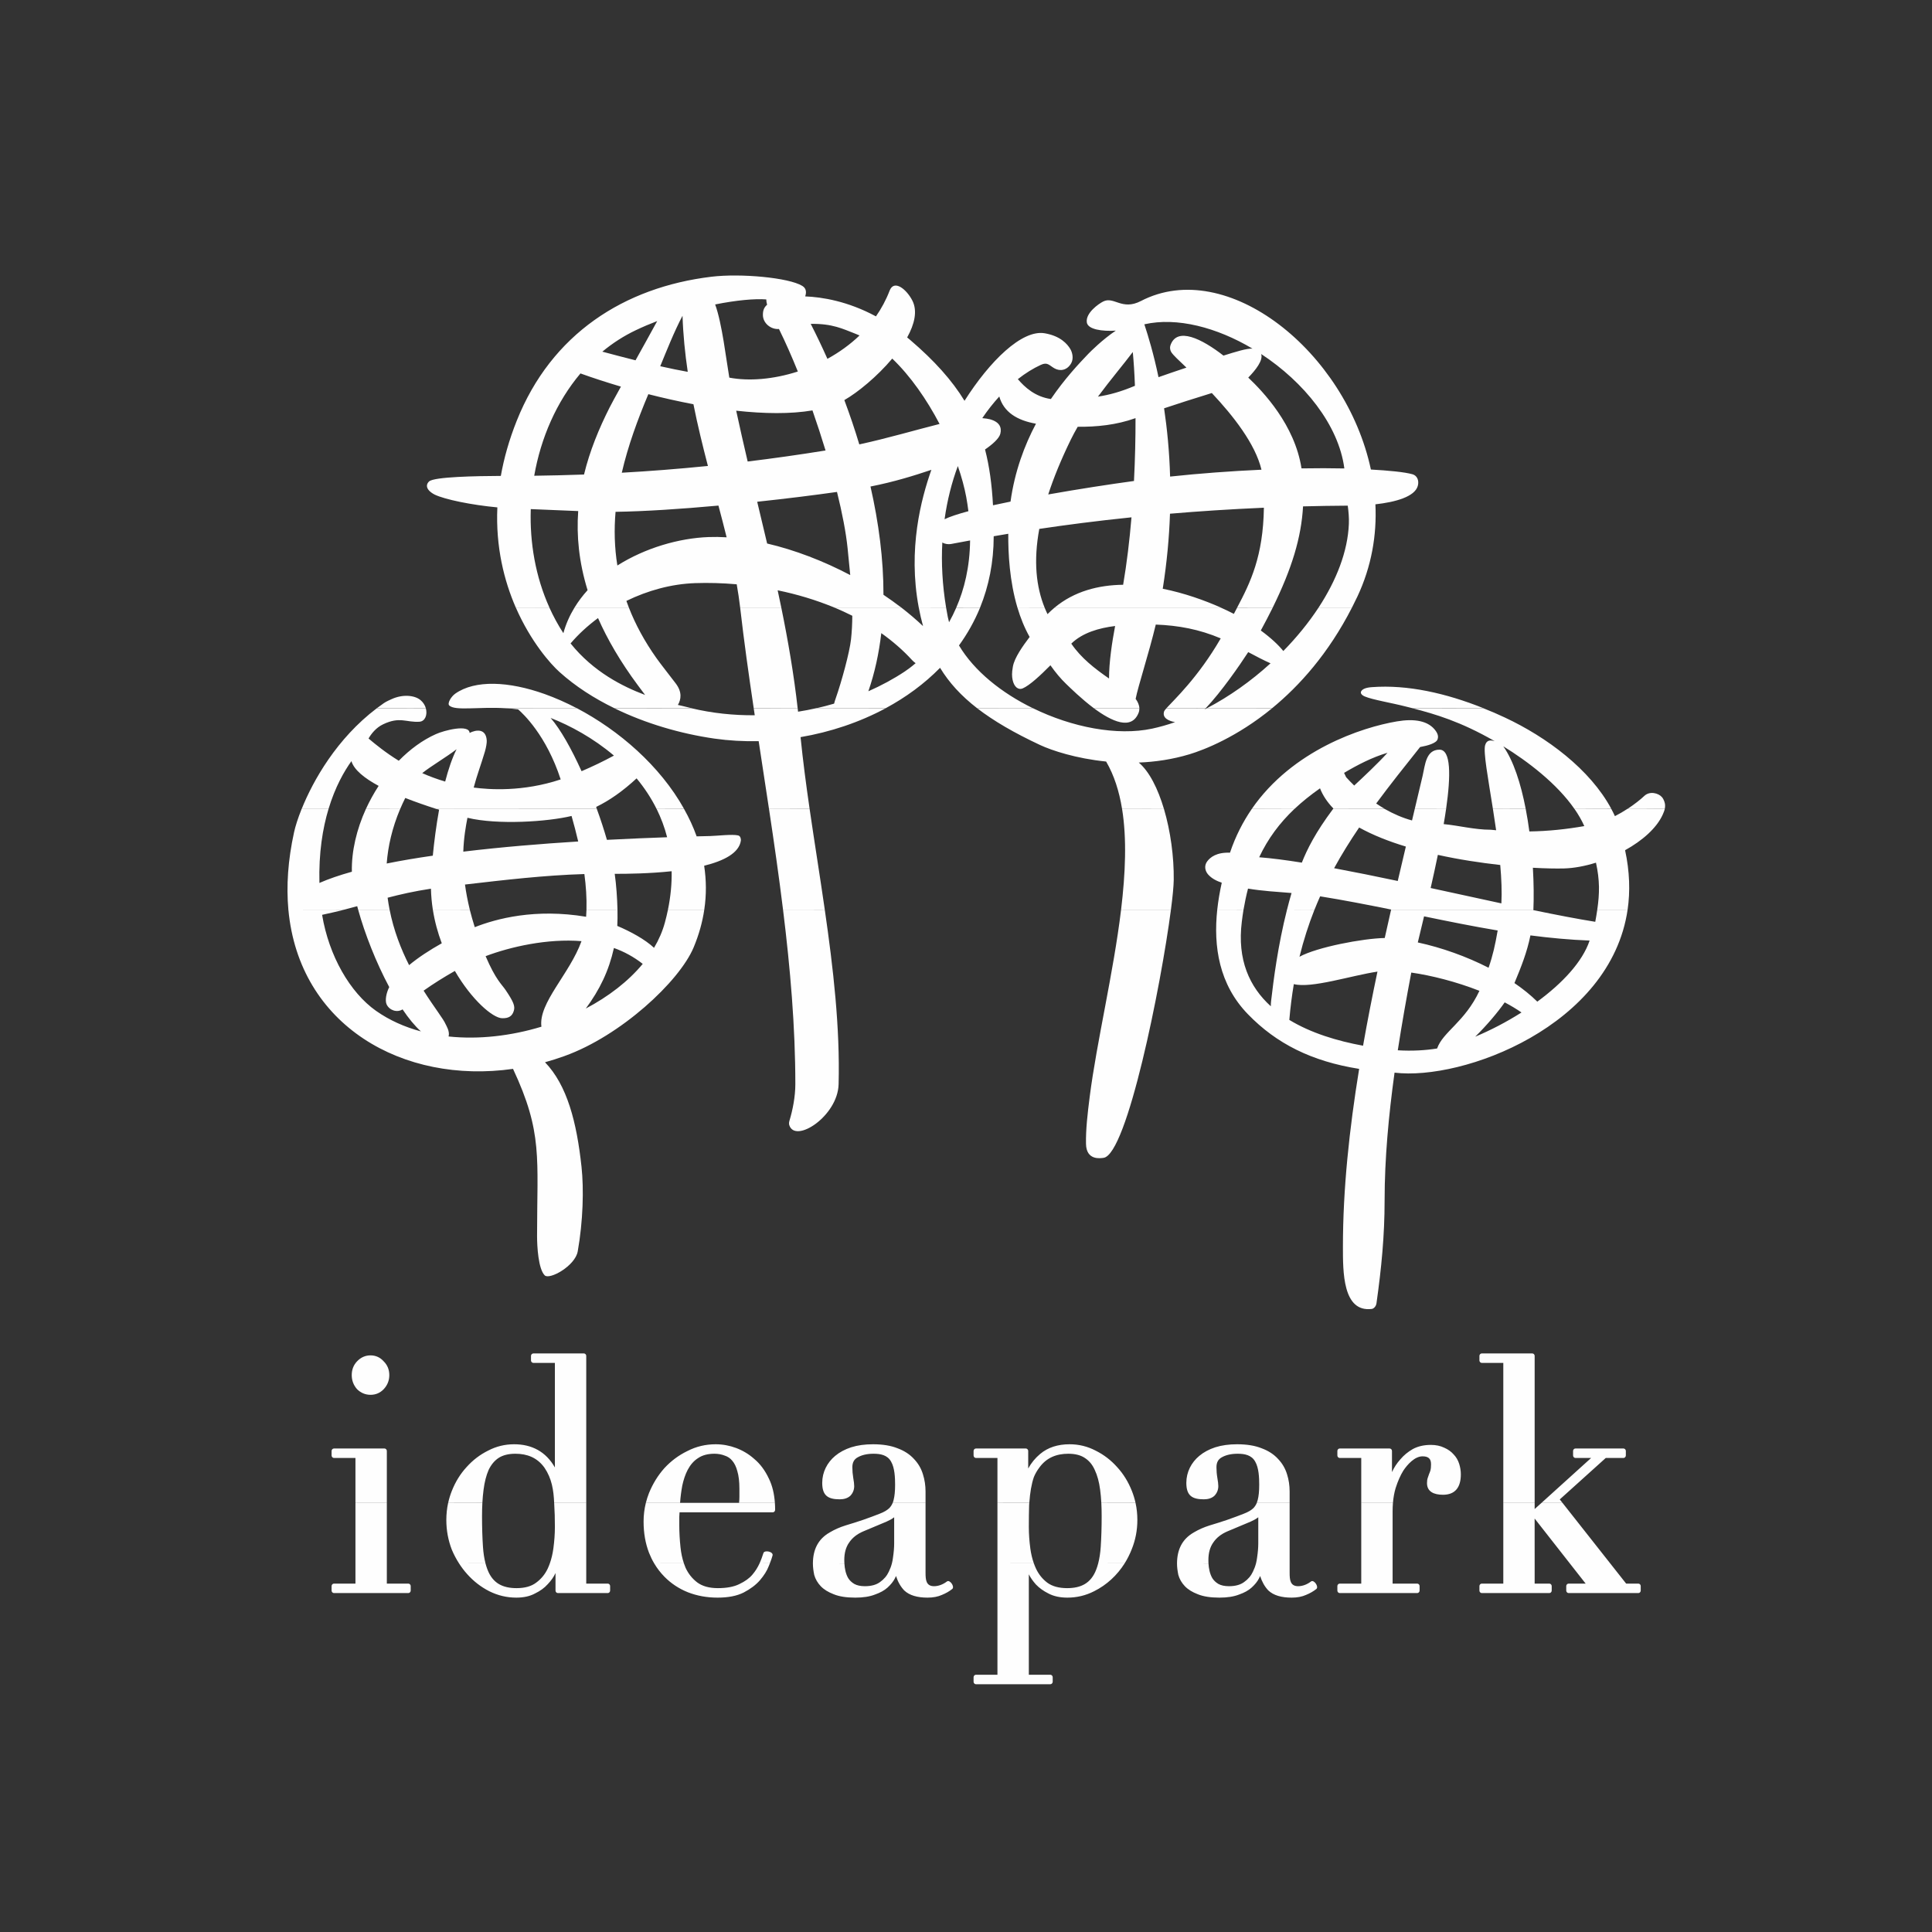
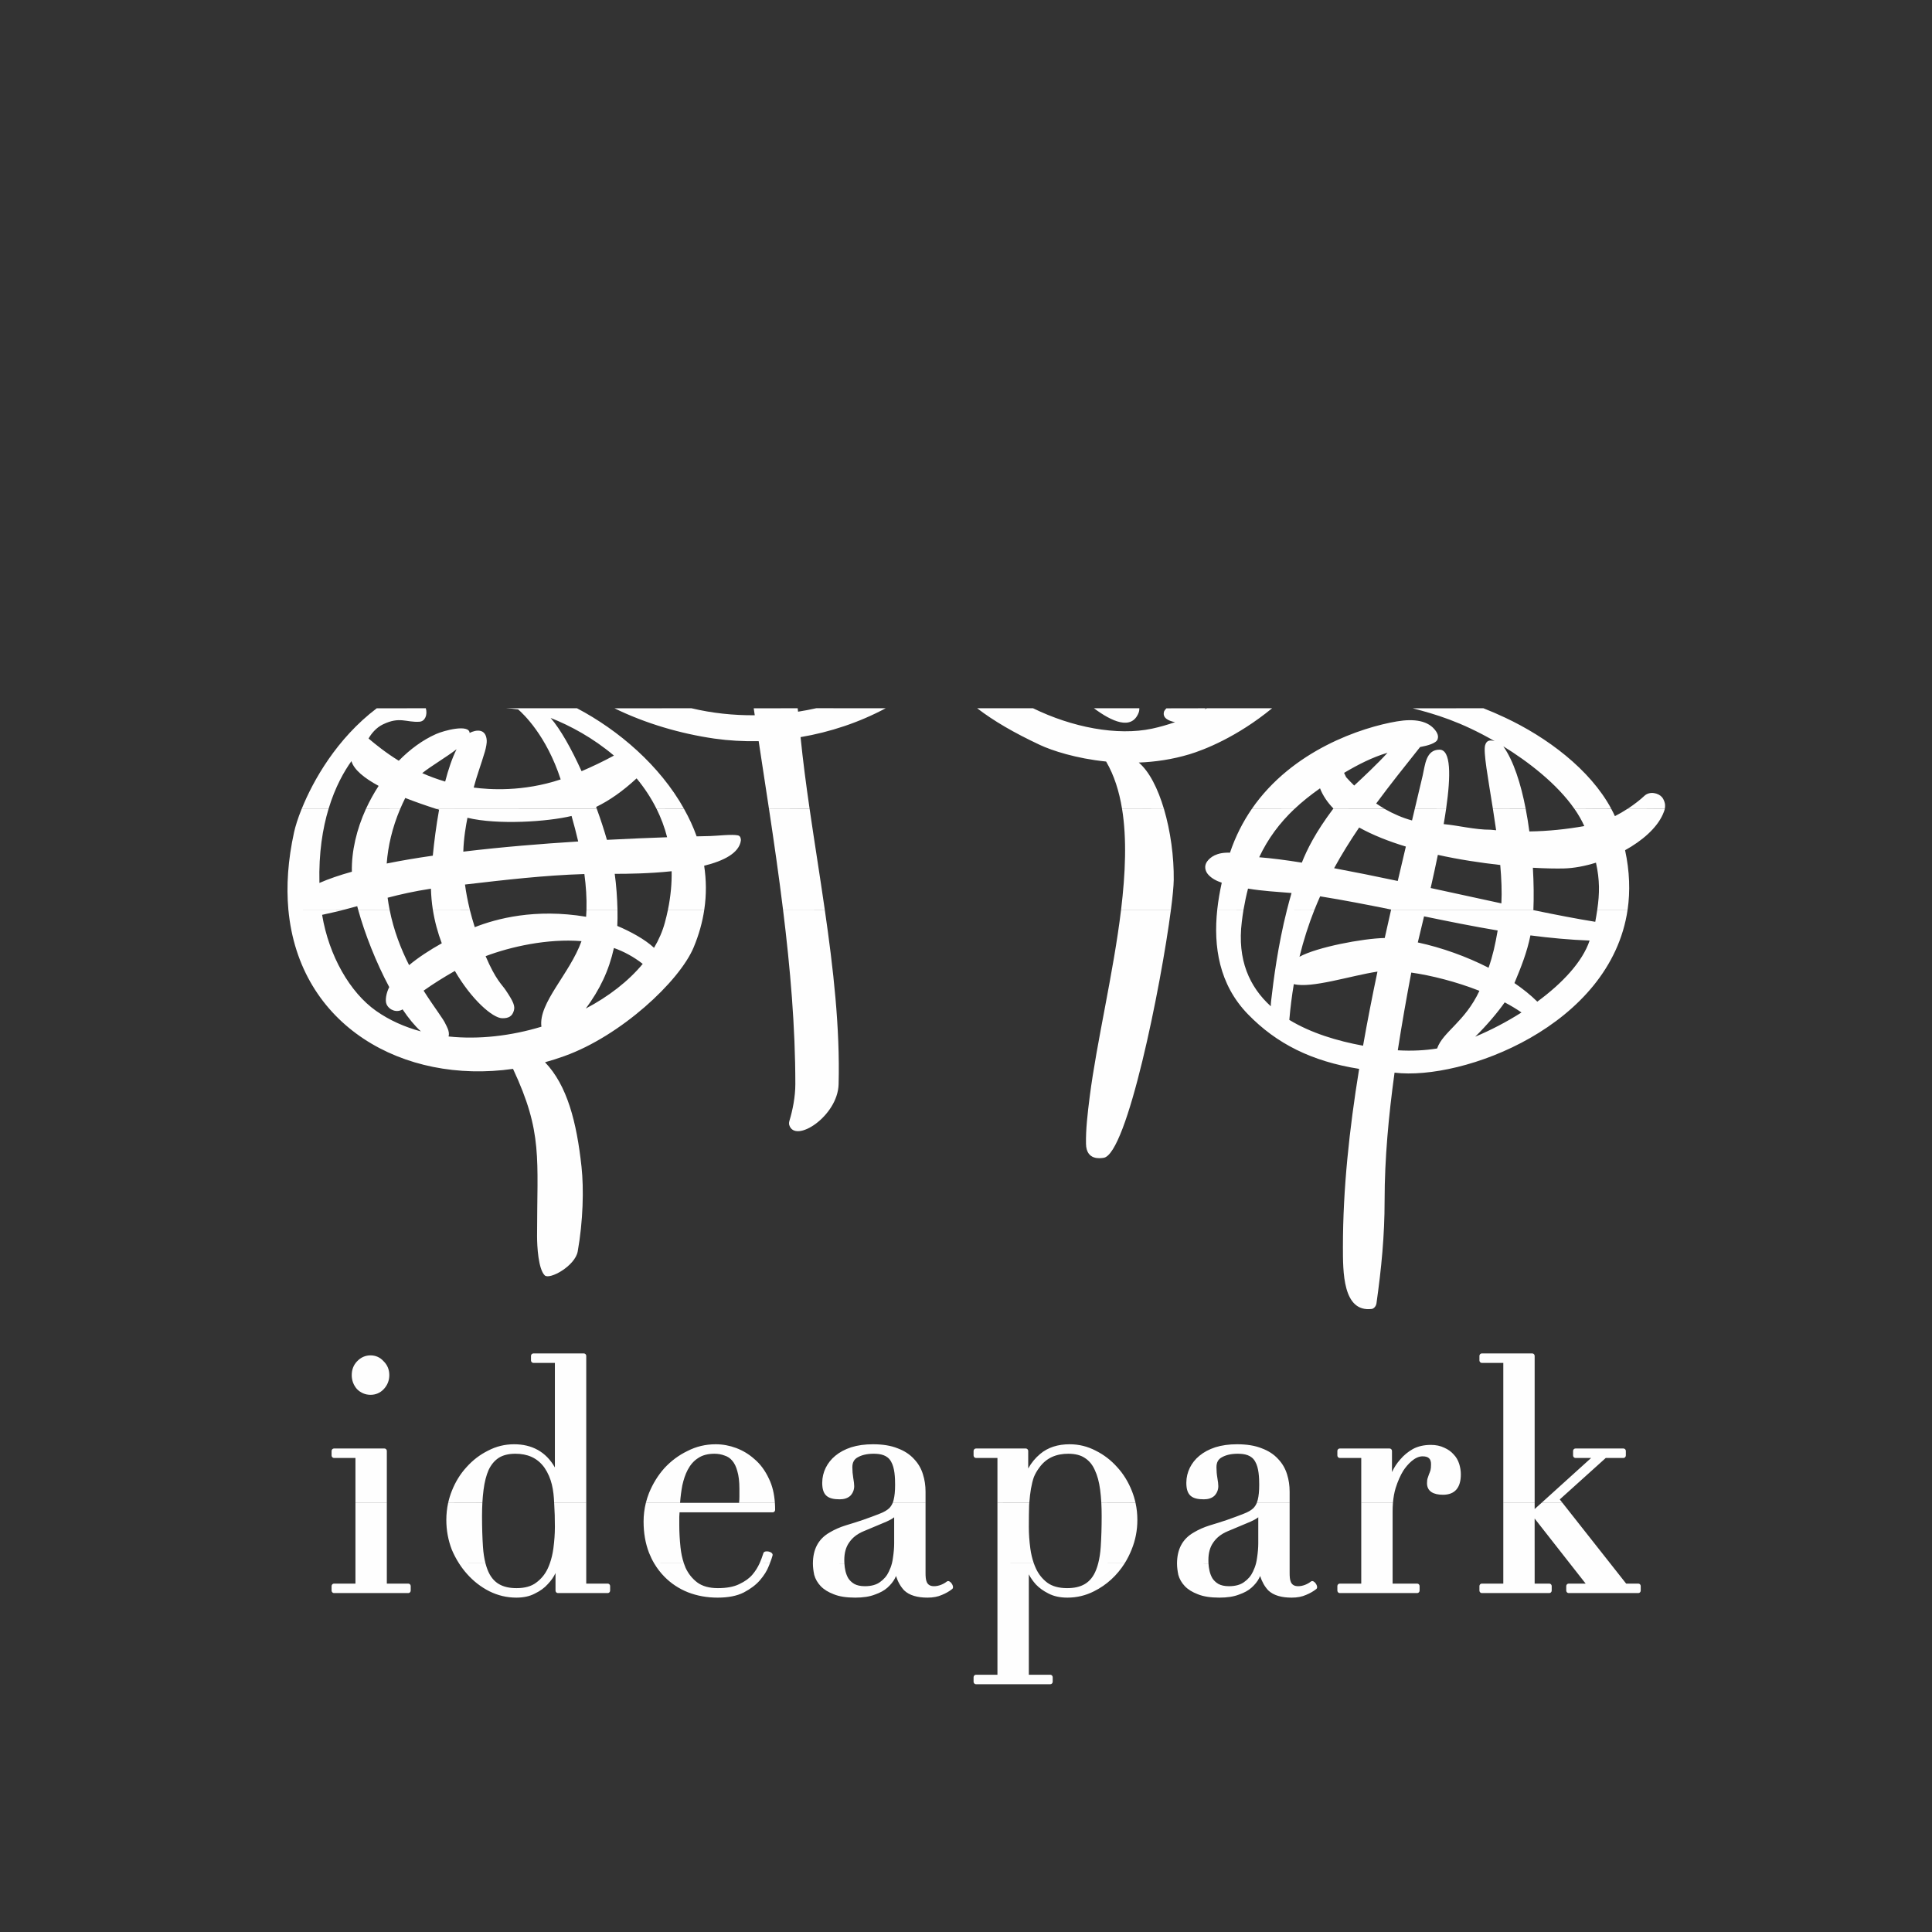
<svg xmlns="http://www.w3.org/2000/svg" width="100%" height="100%" viewBox="0 0 800 800" version="1.1" xml:space="preserve" style="fill-rule:evenodd;clip-rule:evenodd;stroke-linejoin:round;stroke-miterlimit:1.414;">
  <rect x="0" y="0" width="800" height="800" fill="#333333" stroke="none" />
  <g transform="matrix(3.716,0,0,4.047,-92.31,243.068)">
    <g transform="matrix(0.802,0,0,0.773,34.669,27.184)">
      <path d="M41.493,94.067L41.493,96.747L44.483,96.747C44.657,96.747 44.81,96.897 44.81,97.07L44.81,97.673C44.81,97.847 44.657,98 44.483,98L34.143,98C33.97,98 33.817,97.847 33.817,97.673L33.817,97.07C33.817,96.897 33.97,96.747 34.143,96.747L37.133,96.747L37.133,94.067L41.493,94.067ZM55.2,94.067C55.28,94.353 55.37,94.627 55.473,94.88C56.21,96.723 57.613,97.347 59.523,97.347C60.687,97.347 61.577,97.097 62.223,96.633C62.927,96.147 63.463,95.527 63.84,94.773C63.953,94.543 64.053,94.307 64.143,94.063L69.2,94.067L69.2,96.747L72.193,96.747C72.367,96.747 72.517,96.897 72.517,97.07L72.517,97.673C72.517,97.847 72.367,98 72.193,98L65.253,98C65.08,98 64.93,97.847 64.93,97.673L64.93,95.35C64.68,95.867 64.32,96.353 63.85,96.823C63.387,97.32 62.793,97.727 62.073,98.057C61.357,98.427 60.487,98.603 59.48,98.603C58.167,98.603 56.91,98.317 55.72,97.753C54.563,97.19 53.537,96.433 52.65,95.483C52.233,95.043 51.86,94.57 51.523,94.07L55.2,94.067ZM82.767,94.067C82.837,94.263 82.917,94.46 83,94.65C83.38,95.433 83.917,96.077 84.62,96.59C85.327,97.087 86.27,97.347 87.49,97.347C88.723,97.347 89.71,97.167 90.457,96.817C91.26,96.457 91.867,96.037 92.287,95.56C92.717,95.08 93.027,94.59 93.283,94.063L94.713,94.067C94.663,94.183 94.613,94.307 94.557,94.437C94.307,95.057 93.897,95.673 93.333,96.3C92.78,96.91 92.027,97.45 91.08,97.923C90.13,98.383 88.91,98.603 87.447,98.603C85.973,98.603 84.6,98.367 83.323,97.893C82.077,97.417 80.99,96.733 80.067,95.84C79.517,95.307 79.04,94.717 78.637,94.067L82.767,94.067ZM111.67,94.067C111.567,94.447 111.423,94.813 111.243,95.16C110.983,95.703 110.573,96.17 110.017,96.543C109.513,96.897 108.82,97.09 107.917,97.09C107.29,97.09 106.803,96.983 106.437,96.787C106.07,96.577 105.803,96.33 105.603,96.033C105.25,95.46 105.107,94.753 105.067,94.073L100.693,94.067C100.693,94.073 100.693,94.087 100.693,94.097C100.693,94.55 100.757,95.057 100.877,95.6C101.037,96.147 101.343,96.65 101.78,97.087C102.223,97.53 102.827,97.88 103.57,98.15C104.343,98.457 105.353,98.603 106.58,98.603C107.66,98.603 108.573,98.473 109.31,98.197C110.027,97.96 110.613,97.657 111.06,97.273C111.51,96.883 111.857,96.477 112.083,96.057L112.24,95.74C112.497,96.507 112.877,97.15 113.38,97.65C114.097,98.303 115.207,98.603 116.62,98.603C117.393,98.603 118.067,98.483 118.633,98.237C119.173,98.027 119.65,97.767 120.05,97.46C120.437,97.163 119.717,96.173 119.317,96.463C118.8,96.837 118.167,97.09 117.523,97.09C116.407,97.09 116.343,96.233 116.343,95.303L116.343,94.067L111.67,94.067ZM131.39,94.067C131.48,94.307 131.583,94.543 131.693,94.773C132.07,95.53 132.593,96.147 133.27,96.633C133.947,97.1 134.85,97.347 136.01,97.347C137.92,97.347 139.323,96.723 140.06,94.88C140.163,94.627 140.253,94.353 140.333,94.063L144.007,94.067C142.963,95.643 141.517,96.923 139.77,97.753C138.607,98.32 137.367,98.603 136.053,98.603C135.04,98.603 134.157,98.427 133.413,98.053C132.723,97.723 132.147,97.33 131.683,96.867C131.27,96.427 130.933,95.973 130.693,95.517L130.693,108.81L133.683,108.81C133.857,108.81 134.01,108.963 134.01,109.137L134.01,109.74C134.01,109.913 133.857,110.067 133.683,110.067L123.343,110.067C123.17,110.067 123.017,109.913 123.017,109.74L123.017,109.137C123.017,108.963 123.17,108.81 123.343,108.81L126.333,108.81L126.333,94.067L131.39,94.067ZM162.26,94.067C162.157,94.447 162.013,94.813 161.833,95.16C161.573,95.703 161.163,96.17 160.603,96.543C160.1,96.897 159.41,97.09 158.503,97.09C157.88,97.09 157.393,96.983 157.023,96.787C156.66,96.577 156.393,96.33 156.193,96.033C155.84,95.46 155.697,94.753 155.653,94.073L151.283,94.067C151.283,94.073 151.283,94.087 151.283,94.097C151.283,94.55 151.347,95.057 151.467,95.6C151.627,96.147 151.933,96.65 152.37,97.087C152.813,97.53 153.417,97.88 154.16,98.15C154.933,98.457 155.943,98.603 157.17,98.603C158.25,98.603 159.163,98.473 159.9,98.197C160.617,97.96 161.203,97.657 161.647,97.273C162.1,96.883 162.447,96.477 162.673,96.057L162.83,95.74C163.087,96.507 163.467,97.15 163.967,97.65C164.687,98.303 165.797,98.603 167.21,98.603C167.98,98.603 168.657,98.483 169.223,98.237C169.763,98.027 170.237,97.767 170.64,97.46C171.023,97.163 170.307,96.173 169.903,96.463C169.39,96.837 168.757,97.09 168.113,97.09C166.997,97.09 166.93,96.233 166.93,95.303L166.93,94.067L162.26,94.067ZM181.237,94.067L181.237,96.747L184.66,96.747C184.833,96.747 184.987,96.897 184.987,97.07L184.987,97.673C184.987,97.847 184.833,98 184.66,98L173.887,98C173.713,98 173.563,97.847 173.563,97.673L173.563,97.07C173.563,96.897 173.713,96.747 173.887,96.747L176.88,96.747L176.88,94.067L181.237,94.067ZM200.973,94.067L200.973,96.747L203.017,96.747C203.19,96.747 203.343,96.897 203.343,97.07L203.343,97.673C203.343,97.847 203.19,98 203.017,98L193.623,98C193.45,98 193.3,97.847 193.3,97.673L193.3,97.07C193.3,96.897 193.45,96.747 193.623,96.747L196.617,96.747L196.617,94.067L200.973,94.067ZM211.467,94.067L213.687,96.747L215.387,96.747C215.56,96.747 215.71,96.897 215.71,97.07L215.71,97.673C215.71,97.847 215.56,98 215.387,98L205.69,98C205.517,98 205.363,97.847 205.363,97.673L205.363,97.07C205.363,96.897 205.517,96.747 205.69,96.747L208.06,96.747L205.853,94.067L211.467,94.067Z" style="fill:rgb(254,254,254);" />
    </g>
    <g transform="matrix(0.802,0,0,0.773,34.669,27.184)">
      <path d="M41.493,86.067L41.493,94.067L37.133,94.067L37.133,86.067L41.493,86.067ZM54.767,86.067C54.737,86.613 54.72,87.193 54.72,87.807C54.72,89.293 54.763,90.65 54.85,91.877C54.907,92.693 55.027,93.42 55.2,94.063L51.523,94.067C51.137,93.497 50.8,92.887 50.517,92.243C50.013,90.997 49.76,89.687 49.76,88.323C49.76,87.55 49.843,86.797 50.013,86.063L54.767,86.067ZM69.2,86.067L69.2,94.067L64.143,94.067C64.367,93.46 64.53,92.81 64.63,92.113C64.77,91.123 64.843,90.16 64.843,89.227C64.843,88.117 64.813,87.157 64.757,86.36C64.753,86.26 64.75,86.163 64.743,86.067L69.2,86.067ZM95.41,86.067C95.433,86.367 95.443,86.673 95.443,86.987C95.443,87.16 95.29,87.313 95.117,87.313L82.163,87.313C82.157,87.507 82.147,87.703 82.127,87.907L82.127,89.013C82.127,89.95 82.183,90.93 82.297,91.95C82.383,92.717 82.537,93.417 82.767,94.06L78.637,94.067C78.363,93.627 78.127,93.16 77.923,92.67C77.417,91.42 77.167,90.04 77.167,88.54C77.167,87.697 77.27,86.873 77.48,86.07L95.41,86.067ZM116.343,86.067L116.343,94.067L111.67,94.067C111.737,93.823 111.783,93.573 111.817,93.32C111.927,92.62 111.983,91.987 111.983,91.427L111.983,87.967C111.703,88.177 111.337,88.367 110.927,88.54L107.693,89.833C106.82,90.187 106.17,90.683 105.723,91.317C105.283,91.91 105.053,92.673 105.053,93.623C105.053,93.77 105.057,93.92 105.067,94.073L100.693,94.067C100.703,92.253 101.403,90.86 103.017,89.977C103.7,89.59 104.44,89.28 105.24,89.043C106.04,88.817 106.84,88.573 107.64,88.317C108.583,88 109.357,87.73 109.957,87.5C110.563,87.28 111.007,87.03 111.31,86.753C111.513,86.55 111.667,86.32 111.777,86.06L116.343,86.067ZM130.757,86.067C130.747,86.163 130.74,86.263 130.733,86.363C130.707,87.163 130.693,88.117 130.693,89.227C130.693,90.16 130.763,91.123 130.903,92.113C131.003,92.81 131.167,93.46 131.39,94.063L126.333,94.067L126.333,86.067L130.757,86.067ZM145.52,86.067C145.69,86.797 145.773,87.55 145.773,88.323C145.773,89.69 145.507,90.993 144.973,92.243C144.707,92.883 144.383,93.493 144.007,94.063L140.333,94.067C140.507,93.42 140.627,92.693 140.683,91.877C140.77,90.65 140.813,89.293 140.813,87.807C140.813,87.193 140.797,86.613 140.767,86.063L145.52,86.067ZM166.93,86.067L166.93,94.067L162.26,94.067C162.323,93.823 162.373,93.573 162.407,93.32C162.517,92.62 162.573,91.987 162.573,91.427L162.573,87.967C162.293,88.177 161.927,88.367 161.517,88.54L158.283,89.833C157.41,90.187 156.76,90.683 156.313,91.317C155.873,91.91 155.643,92.673 155.643,93.623C155.643,93.77 155.647,93.92 155.653,94.073L151.283,94.067C151.293,92.253 151.993,90.86 153.607,89.977C154.29,89.59 155.03,89.28 155.827,89.043C156.63,88.817 157.43,88.573 158.23,88.317C159.173,88 159.947,87.73 160.547,87.5C161.153,87.28 161.597,87.03 161.9,86.753C162.1,86.55 162.257,86.32 162.367,86.06L166.93,86.067ZM181.283,86.067C181.253,86.43 181.237,86.807 181.237,87.203L181.237,94.067L176.88,94.067L176.88,86.067L181.283,86.067ZM200.973,86.067L200.973,86.877L201.917,86.067L204.847,86.067L211.467,94.067L205.853,94.067L200.97,88.133L200.973,94.067L196.617,94.067L196.617,86.067L200.973,86.067ZM93.283,94.067C93.487,93.637 93.653,93.187 93.817,92.703C93.963,92.267 95.227,92.51 95.087,93.02C95.017,93.277 94.893,93.623 94.713,94.063L93.283,94.067Z" style="fill:rgb(254,254,254);" />
    </g>
    <g transform="matrix(0.802,0,0,0.773,34.669,27.184)">
      <path d="M37.133,86.067L37.133,80.117L34.143,80.117C33.97,80.117 33.817,79.963 33.817,79.79L33.817,79.187C33.817,79.013 33.97,78.863 34.143,78.863L41.167,78.863C41.34,78.863 41.493,79.013 41.493,79.187L41.493,86.067L37.133,86.067ZM50.013,86.067C50.137,85.527 50.303,85.007 50.517,84.493C51.02,83.28 51.7,82.227 52.563,81.333C53.427,80.413 54.417,79.687 55.547,79.153C56.683,78.583 57.893,78.303 59.177,78.303C61.633,78.303 63.587,79.273 64.843,81.37L64.843,67.533L61.85,67.533C61.677,67.533 61.523,67.383 61.523,67.21L61.523,66.603C61.523,66.43 61.677,66.28 61.85,66.28L68.873,66.28C69.047,66.28 69.2,66.43 69.2,66.603L69.2,86.067L64.743,86.067C64.667,84.37 64.413,82.83 63.397,81.407C62.393,80.067 60.987,79.557 59.35,79.557C58.387,79.557 57.62,79.747 57.023,80.11C56.447,80.477 55.987,81 55.637,81.7C55.31,82.41 55.073,83.277 54.933,84.317C54.857,84.86 54.803,85.443 54.767,86.063L50.013,86.067ZM77.48,86.067C77.597,85.623 77.743,85.183 77.923,84.75C78.457,83.51 79.17,82.41 80.057,81.463C80.977,80.513 82.043,79.757 83.257,79.197C84.48,78.597 85.79,78.303 87.187,78.303C89.107,78.303 91.057,78.98 92.523,80.23C93.37,80.897 94.053,81.777 94.59,82.877C95.053,83.78 95.323,84.847 95.41,86.07L77.48,86.067ZM111.777,86.067C111.833,85.933 111.877,85.8 111.91,85.657C112.04,85.18 112.113,84.517 112.113,83.67C112.113,82.733 112.063,81.427 111.557,80.603C111.047,79.713 110.06,79.557 109.12,79.557C108.21,79.557 107.477,79.723 106.907,80.037C106.423,80.29 106.173,80.703 106.173,81.343C106.173,81.813 106.213,82.28 106.297,82.75C106.383,83.213 106.43,83.58 106.43,83.84C106.43,84.33 106.247,84.763 105.9,85.113C105.53,85.443 105.017,85.59 104.423,85.59C102.783,85.59 101.987,85.097 101.987,83.41C101.987,81.983 102.683,80.713 103.79,79.837C104.403,79.35 105.147,78.973 106.01,78.703C106.907,78.433 107.92,78.303 109.037,78.303C110.383,78.303 111.527,78.477 112.467,78.84C113.397,79.17 114.153,79.637 114.74,80.253C115.323,80.837 115.737,81.507 115.98,82.277C116.223,83 116.343,83.767 116.343,84.573L116.343,86.067L111.777,86.067ZM126.333,86.067L126.333,80.117L123.343,80.117C123.17,80.117 123.017,79.963 123.017,79.79L123.017,79.187C123.017,79.013 123.17,78.863 123.343,78.863L130.28,78.863C130.453,78.863 130.607,79.013 130.607,79.187L130.607,81.51C131.033,80.767 131.59,80.123 132.273,79.58C133.35,78.72 134.72,78.303 136.357,78.303C137.64,78.303 138.85,78.583 139.99,79.153C141.117,79.687 142.11,80.413 142.97,81.333C143.833,82.227 144.513,83.28 145.017,84.493C145.23,85.007 145.397,85.53 145.52,86.063L140.767,86.067C140.73,85.443 140.677,84.86 140.6,84.317C140.46,83.28 140.207,82.407 139.853,81.7C139.533,81.007 139.07,80.477 138.467,80.11C137.903,79.75 137.147,79.557 136.183,79.557C134.54,79.557 133.14,80.07 132.133,81.413C131.833,81.793 131.587,82.203 131.397,82.637C131.233,83.077 131.097,83.6 130.987,84.2C130.89,84.747 130.813,85.367 130.757,86.063L126.333,86.067ZM162.367,86.067C162.42,85.933 162.463,85.8 162.5,85.657C162.63,85.18 162.703,84.517 162.703,83.67C162.703,82.733 162.653,81.427 162.147,80.603C161.637,79.713 160.65,79.557 159.71,79.557C158.8,79.557 158.067,79.723 157.493,80.037C157.01,80.29 156.763,80.7 156.763,81.343C156.763,81.813 156.803,82.28 156.887,82.75C156.973,83.213 157.02,83.58 157.02,83.84C157.02,84.33 156.837,84.763 156.487,85.113C156.12,85.443 155.607,85.59 155.013,85.59C153.373,85.59 152.577,85.097 152.577,83.41C152.577,81.983 153.27,80.713 154.38,79.837C154.993,79.35 155.737,78.973 156.6,78.703C157.497,78.433 158.507,78.303 159.623,78.303C160.973,78.303 162.117,78.477 163.057,78.84C163.987,79.17 164.743,79.637 165.33,80.253C165.913,80.837 166.323,81.507 166.57,82.277C166.813,83 166.93,83.767 166.93,84.573L166.93,86.067L162.367,86.067ZM176.88,86.067L176.88,80.117L173.887,80.117C173.713,80.117 173.563,79.963 173.563,79.79L173.563,79.187C173.563,79.013 173.713,78.863 173.887,78.863L180.827,78.863C181,78.863 181.15,79.013 181.15,79.187L181.15,81.99C181.45,81.36 181.83,80.813 182.31,80.303C182.793,79.757 183.37,79.307 184.033,78.943C184.75,78.57 185.597,78.387 186.557,78.387C187.253,78.387 187.88,78.51 188.42,78.763C188.94,78.98 189.373,79.27 189.723,79.653C190.077,80.003 190.327,80.417 190.487,80.893C190.64,81.357 190.717,81.823 190.717,82.29C190.717,83.963 189.967,84.987 188.237,84.987C186.94,84.987 186.017,84.557 186.017,83.453C186.017,83.177 186.047,82.93 186.127,82.73C186.183,82.557 186.247,82.39 186.303,82.243C186.38,82.09 186.45,81.907 186.503,81.727C186.547,81.57 186.577,81.317 186.577,80.953C186.577,80.243 186.247,79.9 185.393,79.9C184.313,79.9 183.293,80.98 182.733,81.783C182.32,82.413 181.963,83.187 181.653,84.113C181.47,84.7 181.347,85.353 181.283,86.07L176.88,86.067ZM196.617,86.067L196.617,67.533L193.623,67.533C193.45,67.533 193.3,67.383 193.3,67.21L193.3,66.603C193.3,66.43 193.45,66.28 193.623,66.28L200.65,66.28C200.823,66.28 200.973,66.43 200.973,66.603L200.973,86.067L196.617,86.067ZM201.917,86.067L208.82,80.117L206.637,80.117C206.463,80.117 206.313,79.963 206.313,79.79L206.313,79.187C206.313,79.013 206.463,78.863 206.637,78.863L213.317,78.863C213.49,78.863 213.643,79.013 213.643,79.187L213.643,79.79C213.643,79.963 213.49,80.117 213.317,80.117L210.853,80.117L204.463,85.603L204.847,86.067L201.917,86.067ZM90.48,85.263L90.48,84.187C90.48,83.23 90.38,82.453 90.193,81.867C90.03,81.27 89.787,80.807 89.487,80.48C89.213,80.157 88.85,79.923 88.42,79.797C88,79.64 87.527,79.557 87.017,79.557C86.083,79.557 85.34,79.753 84.773,80.113C83.473,80.88 82.877,82.337 82.55,83.737C82.403,84.48 82.297,85.253 82.237,86.057L90.433,86.057C90.467,85.777 90.48,85.513 90.48,85.263ZM37.36,67.323C37.877,66.803 38.507,66.537 39.227,66.537C39.95,66.537 40.567,66.803 41.06,67.33C41.577,67.82 41.837,68.433 41.837,69.147C41.837,69.87 41.57,70.497 41.053,71.017C40.557,71.51 39.943,71.757 39.227,71.757C38.513,71.757 37.88,71.503 37.36,71.017C36.87,70.493 36.617,69.863 36.617,69.147C36.617,68.433 36.863,67.817 37.36,67.323Z" style="fill:rgb(254,254,254);" />
    </g>
  </g>
  <g transform="matrix(4.419,0,0,4.913,-789.484,-87.275)">
    <g transform="matrix(1.112,0,0,1.061,-37.846,9.334)">
      <path d="M223.723,80.207C223.143,80.34 222.523,80.48 221.84,80.617C222.413,83.877 224.19,86.783 226.383,88.243C227.513,88.993 228.797,89.53 230.167,89.877C229.65,89.44 229.127,88.837 228.62,88.127C228.15,88.41 227.513,88.2 227.28,87.74C227.12,87.423 227.25,86.807 227.497,86.357C226.39,84.41 225.437,82.12 224.877,80.207L227.527,80.207C227.87,81.857 228.487,83.34 229.17,84.613C229.953,83.997 230.927,83.403 231.923,82.877C231.59,82.043 231.327,81.147 231.17,80.203L234.283,80.207C234.4,80.647 234.54,81.113 234.703,81.597C236.523,80.923 239.777,80.093 244.087,80.77C244.1,80.583 244.11,80.397 244.117,80.207L246.73,80.207C246.74,80.687 246.733,81.13 246.713,81.497C247.817,81.937 249.043,82.56 249.81,83.237C250.217,82.593 250.527,81.92 250.727,81.22C250.827,80.877 250.91,80.54 250.983,80.21L254.043,80.207C253.89,81.19 253.597,82.187 253.15,83.197C251.937,85.93 246.98,90.24 242.267,91.833C241.723,92.02 241.173,92.183 240.623,92.327C242.49,94.157 243.293,97.077 243.7,100.643C243.9,102.39 243.833,104.943 243.38,107.35C243.16,108.513 241.003,109.627 240.6,109.257C240.057,108.753 239.953,106.957 239.953,106.133C239.953,99.94 240.447,97.927 237.927,92.853C228.69,94.093 219.9,89.447 218.997,80.2L223.723,80.207ZM264.197,80.207C264.917,84.887 265.487,89.577 265.363,94.073C265.297,96.613 261.687,98.82 261.203,97.31C261.187,97.26 261.17,97.127 261.217,96.983C261.493,96.133 261.717,95.06 261.717,94.06C261.717,89.543 261.293,84.887 260.68,80.203L264.197,80.207ZM293.367,80.207C292.533,86.243 289.667,99.68 287.687,99.92C287.433,99.953 286.237,100.147 286.21,98.81C286.187,97.67 286.337,96.437 286.523,95.06C287.117,90.677 288.52,85.253 289.167,80.207L293.367,80.207ZM299.483,80.207C299.43,80.52 299.38,80.837 299.34,81.16C298.937,84.197 299.993,86.35 301.783,87.88C301.78,87.727 301.797,87.567 301.81,87.447C302.013,85.79 302.377,83.073 303.15,80.2L305.463,80.207C304.967,81.39 304.543,82.627 304.2,83.947C305.657,83.187 309.537,82.49 311.383,82.457L311.92,80.207L323.91,80.207C323.91,80.217 323.907,80.23 323.907,80.243C325.86,80.623 327.64,80.947 329.123,81.17C329.19,80.83 329.247,80.513 329.293,80.21L331.85,80.207C330.413,89.457 317.95,93.81 312.21,93.153C311.71,96.567 311.373,100.003 311.373,103.28C311.373,106.103 311.103,108.697 310.687,111.477C310.647,111.74 310.437,111.907 310.29,111.923C307.83,112.207 307.86,108.95 307.86,106.973C307.86,102.413 308.397,97.65 309.227,92.853C305.23,92.257 302.263,90.853 299.853,88.51C297.423,86.15 296.937,83.137 297.27,80.203L299.483,80.207ZM303.723,86.12C303.56,87.027 303.433,87.973 303.343,88.963C305.17,90.01 307.393,90.64 309.557,91.013C309.923,89.05 310.333,87.083 310.77,85.127C308.553,85.44 305.207,86.48 303.723,86.12ZM328.647,82.66C326.977,82.6 325.317,82.453 323.66,82.25C323.373,83.593 322.873,84.773 322.313,86.037C323.037,86.503 323.687,86.997 324.24,87.513C326.35,86.053 328.05,84.347 328.647,82.66ZM320.9,81.86C318.83,81.533 316.763,81.14 314.697,80.737L314.17,82.81C316.197,83.223 318.28,83.927 320.133,84.82C320.497,83.83 320.687,83.02 320.9,81.86ZM322.907,88.373C322.47,88.087 321.993,87.82 321.493,87.57C320.937,88.323 319.993,89.387 319.007,90.297C320.31,89.783 321.65,89.127 322.907,88.373ZM319.363,86.653C317.393,85.923 315.303,85.43 313.62,85.203C313.217,87.207 312.827,89.28 312.483,91.377C313.713,91.447 314.847,91.38 315.797,91.233C316.283,89.907 318.133,89.133 319.363,86.653ZM232.497,90.28C235.05,90.533 237.77,90.233 240.32,89.503C240.05,87.617 242.713,85.3 243.697,82.707C240.83,82.487 237.713,83.153 235.617,83.9C236.477,85.79 236.973,86.13 237.3,86.587C237.983,87.54 238.107,87.873 237.997,88.23C237.86,88.68 237.547,88.843 237.007,88.83C236.217,88.813 234.443,87.373 233.027,85.073C232.12,85.557 231.177,86.113 230.393,86.64C231.287,87.973 232.07,88.897 232.25,89.307C232.3,89.417 232.62,89.883 232.497,90.28ZM244.06,88.06C245.97,87.11 247.637,85.903 248.857,84.513C248.1,83.953 247.287,83.54 246.43,83.25C246,85.07 245.237,86.557 244.06,88.06Z" style="fill:rgb(254,254,254);" />
    </g>
    <g transform="matrix(1.112,0,0,1.061,-37.846,9.334)">
      <path d="M222.38,72.207C221.887,73.747 221.55,75.687 221.613,78.083C222.397,77.76 223.317,77.463 224.347,77.193C224.31,75.553 224.753,73.817 225.53,72.207L228.417,72.207C227.743,73.71 227.393,75.163 227.283,76.54C228.507,76.307 229.813,76.1 231.167,75.917C231.277,74.85 231.45,73.56 231.697,72.263C231.623,72.243 231.547,72.22 231.473,72.2L244.99,72.207C245.31,73.033 245.597,73.867 245.84,74.66C247.75,74.567 249.483,74.5 250.913,74.453C250.697,73.653 250.393,72.903 250.027,72.203L252.34,72.207C252.757,72.903 253.117,73.633 253.4,74.383L254.55,74.357C255.167,74.34 256.393,74.2 256.89,74.307C257.107,74.35 257.14,74.61 257.127,74.717C256.98,75.707 255.697,76.327 254.033,76.717C254.217,77.85 254.233,79.017 254.043,80.21L250.983,80.207C251.217,79.13 251.313,78.113 251.293,77.153C249.427,77.34 247.57,77.363 246.497,77.36C246.63,78.243 246.707,79.293 246.73,80.21L244.117,80.207C244.143,79.273 244.077,78.327 243.94,77.377C240.577,77.473 237.23,77.843 233.88,78.21C233.967,78.827 234.1,79.49 234.283,80.2L231.17,80.207C231.08,79.663 231.027,79.11 231.01,78.54C229.593,78.743 228.443,78.99 227.36,79.257C227.407,79.58 227.46,79.9 227.527,80.213L224.877,80.207C224.85,80.113 224.823,80.02 224.797,79.93C224.45,80.02 224.097,80.11 223.723,80.2L218.997,80.207C218.817,78.333 218.957,76.277 219.48,74.04C219.583,73.603 219.79,72.963 220.117,72.2L222.38,72.207ZM262.92,72.207C263.327,74.843 263.787,77.523 264.197,80.203L260.68,80.207C260.333,77.54 259.923,74.867 259.497,72.2L262.92,72.207ZM292.78,72.207C293.333,73.967 293.627,76.017 293.603,77.837C293.597,78.327 293.513,79.157 293.367,80.21L289.167,80.207C289.533,77.333 289.657,74.58 289.25,72.203L292.78,72.207ZM303.77,72.207C302.53,73.317 301.547,74.553 300.803,76.043C301.833,76.117 303.05,76.267 304.397,76.47C304.837,75.423 305.55,74.067 307.027,72.21L311.383,72.207C312.12,72.6 312.89,72.917 313.683,73.12L313.913,72.207L316.553,72.207C316.493,72.6 316.427,73 316.35,73.41C317.61,73.52 318.947,73.857 320.31,73.857L320.77,73.897C320.683,73.323 320.59,72.757 320.5,72.21L323.263,72.207C323.383,72.79 323.487,73.39 323.57,73.993C325.183,73.97 326.717,73.813 328.2,73.567C327.98,73.103 327.7,72.647 327.373,72.203L330.477,72.207C330.583,72.39 330.687,72.583 330.78,72.777C331.153,72.597 331.51,72.4 331.833,72.2L334.98,72.207C334.947,72.353 334.883,72.497 334.803,72.667C334.283,73.74 333.08,74.73 331.637,75.483C332.027,77.18 332.073,78.757 331.85,80.21L329.293,80.207C329.493,78.917 329.507,77.853 329.183,76.473C328.247,76.75 327.313,76.913 326.473,76.933C325.807,76.947 324.91,76.933 323.867,76.877C323.943,78.11 323.953,79.26 323.91,80.203L311.92,80.207L311.923,80.197C309.937,79.817 307.943,79.45 305.94,79.147C305.773,79.497 305.617,79.85 305.463,80.213L303.15,80.207C303.267,79.763 303.393,79.323 303.53,78.883C302.3,78.79 301.067,78.723 299.863,78.533C299.717,79.063 299.59,79.623 299.483,80.213L297.27,80.207C297.353,79.48 297.487,78.763 297.65,78.063C297.25,77.94 296.803,77.74 296.493,77.403C296.26,77.15 296.137,76.737 296.417,76.377C296.683,76.037 297.217,75.64 298.343,75.68C298.807,74.377 299.437,73.227 300.177,72.21L303.77,72.207ZM309.227,73.68C308.463,74.74 307.757,75.81 307.117,76.913C308.807,77.21 310.623,77.557 312.48,77.927L313.163,75.193C311.723,74.783 310.373,74.28 309.227,73.68ZM315.253,78.487L321.213,79.707C321.263,78.787 321.22,77.743 321.117,76.657C319.46,76.483 317.647,76.227 315.86,75.853C315.667,76.737 315.46,77.627 315.253,78.487ZM243.42,74.79C243.253,74.113 243.063,73.437 242.86,72.763C240.843,73.223 236.627,73.487 234.087,72.907C233.947,73.587 233.777,74.477 233.737,75.597C236.97,75.23 240.343,74.97 243.42,74.79Z" style="fill:rgb(254,254,254);" />
    </g>
    <g transform="matrix(1.112,0,0,1.061,-37.846,9.334)">
      <path d="M230.58,64.207C230.733,64.72 230.523,65.247 230.043,65.277C228.917,65.347 228.403,64.84 226.977,65.483C226.383,65.747 225.977,66.24 225.753,66.61C226.34,67.077 227.187,67.73 228.3,68.377C229.243,67.47 230.303,66.733 231.43,66.26C232.137,65.96 234.23,65.453 234.27,66.167C234.783,65.917 235.647,65.773 235.713,66.767C235.727,66.94 235.657,67.333 235.557,67.65C235.213,68.747 234.893,69.503 234.613,70.507C235.92,70.67 238.757,70.86 241.943,69.86C240.73,66.343 238.763,64.627 238.357,64.297C238.01,64.253 237.673,64.223 237.34,64.207L243.317,64.207C246.843,65.957 250.307,68.767 252.34,72.2L250.027,72.207C249.557,71.317 248.983,70.507 248.34,69.777C247.17,70.797 246.063,71.527 244.93,72.047C244.95,72.1 244.97,72.15 244.99,72.203L231.473,72.207C230.593,71.94 229.697,71.647 228.847,71.333C228.69,71.627 228.55,71.92 228.417,72.21L225.53,72.207C225.84,71.573 226.2,70.957 226.603,70.373C225.403,69.763 224.527,69.097 224.31,68.407C223.713,69.193 222.947,70.433 222.38,72.207L220.117,72.207C221.083,69.943 223.08,66.61 226.443,64.21L230.58,64.207ZM252.963,64.207C254.713,64.6 256.513,64.777 258.297,64.763C258.267,64.58 258.24,64.393 258.21,64.21L261.913,64.207C261.923,64.3 261.933,64.39 261.947,64.48C262.463,64.403 262.977,64.31 263.483,64.203L269.33,64.207C267.117,65.327 264.66,66.1 262.157,66.5C262.357,68.37 262.623,70.277 262.92,72.203L259.497,72.207C259.21,70.4 258.917,68.607 258.627,66.82C257.367,66.847 256.117,66.78 254.9,66.617C252.037,66.227 249.093,65.417 246.477,64.21L252.963,64.207ZM281.747,64.207C285.037,65.723 288.833,66.417 291.777,65.827C292.417,65.697 293.067,65.523 293.717,65.31C293.15,65.213 292.617,64.967 292.793,64.453C292.81,64.403 292.877,64.323 292.983,64.213L296.3,64.207C296.263,64.237 296.23,64.27 296.197,64.303C296.263,64.27 296.327,64.24 296.393,64.207L301.893,64.207C298.91,66.51 296.16,67.51 294.937,67.86C293.483,68.273 292.037,68.47 290.657,68.52C291.553,69.237 292.273,70.6 292.78,72.21L289.25,72.207C289.007,70.8 288.58,69.527 287.907,68.44C285.37,68.2 283.323,67.56 282.333,67.123C280.157,66.163 278.423,65.213 277.04,64.207L281.747,64.207ZM290.707,64.207C290.71,64.32 290.693,64.44 290.647,64.557C290.05,66.003 288.35,65.24 286.877,64.207L290.707,64.207ZM319.697,64.207C320.303,64.43 320.907,64.677 321.5,64.94C325.03,66.497 328.683,69.05 330.477,72.2L327.373,72.207C325.883,70.18 323.42,68.417 321.373,67.23C322.237,68.373 322.853,70.2 323.263,72.203L320.5,72.207C320.087,69.743 319.68,67.687 319.843,67.143C319.98,66.69 320.33,66.737 320.647,66.82C317.747,65.247 315.623,64.673 313.74,64.21L319.697,64.207ZM300.177,72.207C303.607,67.523 309.457,65.72 312.41,65.25C313.87,65.017 315.077,65.187 315.69,66.017C315.907,66.313 315.893,66.51 315.837,66.673C315.723,66.987 315.007,67.177 314.363,67.287C313.043,68.847 311.803,70.317 310.663,71.773C310.9,71.923 311.14,72.067 311.383,72.2L307.027,72.207C307.037,72.197 307.047,72.183 307.057,72.17C306.553,71.68 306.17,71.147 305.93,70.567C305.14,71.09 304.42,71.633 303.77,72.21L300.177,72.207ZM313.913,72.207L314.577,69.567C314.787,68.723 314.843,67.497 316,67.497C316.963,67.497 316.963,69.527 316.553,72.21L313.913,72.207ZM331.833,72.207C332.453,71.82 332.957,71.44 333.253,71.173C333.713,70.76 334.447,70.947 334.737,71.26C334.917,71.457 335,71.737 335.007,71.893C335.013,72.007 335.003,72.107 334.98,72.203L331.833,72.207ZM308.81,70.347C309.52,69.727 310.827,68.57 311.617,67.743C310.337,68.1 309.137,68.68 307.957,69.34L308.13,69.683C308.347,69.907 308.573,70.13 308.81,70.347ZM233.17,67.463C232.273,68.113 231.037,68.787 230.277,69.36C230.87,69.61 231.517,69.837 232.21,70.03C232.477,69.06 232.797,68.167 233.17,67.463ZM246.43,67.967C244.683,66.57 242.743,65.583 241.097,64.977C241.923,65.873 242.85,67.427 243.703,69.207C244.627,68.833 245.54,68.423 246.43,67.967Z" style="fill:rgb(254,254,254);" />
    </g>
    <g transform="matrix(1.112,0,0,1.061,-37.846,9.334)">
-       <path d="M240.99,56.207C241.327,56.907 241.72,57.59 242.17,58.243C242.38,57.513 242.703,56.837 243.11,56.207L247.687,56.207C248.24,57.54 249.003,58.883 250.023,60.237C250.337,60.657 251.183,61.67 251.64,62.237C252.197,62.927 252.087,63.517 251.82,63.943C252.08,64 252.333,64.05 252.633,64.123C252.743,64.15 252.853,64.177 252.963,64.2L246.477,64.207C244.753,63.417 243.173,62.457 241.847,61.33C241.09,60.693 239.42,58.917 238.16,56.203L240.99,56.207ZM260.533,56.207C261.107,58.853 261.593,61.517 261.913,64.21L258.21,64.207C257.787,61.533 257.393,58.887 257.077,56.293C257.073,56.263 257.07,56.237 257.067,56.207L260.533,56.207ZM270.647,56.207C271.297,56.683 271.91,57.173 272.477,57.68C272.333,57.18 272.213,56.687 272.117,56.2L274.42,56.207C274.463,56.45 274.513,56.7 274.563,56.95C274.593,57.09 274.63,57.233 274.67,57.373C274.883,57.013 275.09,56.627 275.28,56.213L277.287,56.207C276.817,57.287 276.217,58.293 275.507,59.217C276.79,61.253 279.103,62.997 281.747,64.21L277.04,64.207C275.683,63.217 274.67,62.17 273.913,60.993C272.587,62.267 271.03,63.34 269.33,64.203L263.483,64.207C263.993,64.097 264.493,63.977 264.983,63.84C265.023,63.683 265.08,63.53 265.11,63.447C265.63,62.05 266.28,59.787 266.407,58.75C266.48,58.127 266.513,57.497 266.517,56.86C266.02,56.623 265.513,56.407 265,56.203L270.647,56.207ZM282.72,56.207C282.797,56.387 282.88,56.56 282.967,56.73C283.16,56.543 283.363,56.37 283.57,56.207L297.557,56.207C297.963,56.377 298.337,56.547 298.67,56.71C298.76,56.543 298.857,56.377 298.947,56.213L301.947,56.207C301.64,56.787 301.307,57.397 300.94,58.03C301.827,58.64 302.453,59.21 302.837,59.66C303.963,58.577 304.97,57.413 305.81,56.207L308.623,56.207C306.643,59.857 304.2,62.42 301.893,64.203L296.393,64.207C298.28,63.277 300.117,62.05 301.76,60.637C301.16,60.387 300.54,60.077 299.88,59.747C299.15,60.807 297.617,62.9 296.3,64.203L292.983,64.207C293.61,63.553 295.657,61.77 297.563,58.657C295.75,57.933 293.997,57.627 292.09,57.56C291.497,59.883 290.6,62.45 290.393,63.46C290.567,63.683 290.697,63.94 290.707,64.207L286.877,64.207C285.82,63.463 284.88,62.583 284.55,62.287C284.077,61.86 283.647,61.373 283.213,60.793C282.37,61.597 281.45,62.403 280.867,62.633C280.523,62.767 280.153,62.54 280.023,61.943C279.967,61.677 279.95,61.417 280.047,60.907C280.177,60.193 280.88,59.27 281.46,58.543C281.02,57.807 280.683,57.01 280.43,56.2L282.72,56.207ZM226.443,64.207C226.58,64.113 226.717,64.02 226.857,63.927C227.127,63.733 227.26,63.667 227.7,63.48C228.62,63.083 229.627,63.163 230.13,63.557C230.363,63.74 230.51,63.97 230.58,64.203L226.443,64.207ZM237.34,64.207C235.02,64.073 233.08,64.433 232.56,63.993C232.367,63.83 232.693,63.287 233.073,63.037C234.74,61.943 237.553,62.057 240.593,63.077C241.49,63.38 242.407,63.76 243.317,64.21L237.34,64.207ZM313.74,64.207C313.547,64.163 313.36,64.117 313.173,64.073C311.97,63.78 310.36,63.533 309.71,63.273C309.447,63.17 309.3,63.01 309.403,62.85C309.52,62.673 309.807,62.563 310.3,62.53C313.317,62.317 316.563,63.017 319.697,64.2L313.74,64.207ZM271.853,60.627C271.74,60.553 271.64,60.467 271.55,60.377C270.77,59.573 269.897,58.867 268.96,58.24C268.763,59.84 268.41,61.387 267.87,62.857C268.967,62.4 269.997,61.877 270.933,61.29C271.147,61.157 271.47,60.937 271.853,60.627ZM288.15,61.843C288.153,60.52 288.403,58.973 288.663,57.673C287.293,57.833 285.917,58.207 284.97,59.073C285.793,60.217 286.95,61.06 288.15,61.843ZM249.057,63.15L248.443,62.377C246.98,60.517 245.883,58.74 245.09,57.043C244.22,57.65 243.437,58.327 242.777,59.057C244.71,61.327 247.197,62.493 249.057,63.15Z" style="fill:rgb(254,254,254);" />
-     </g>
+       </g>
    <g transform="matrix(1.112,0,0,1.061,-37.846,9.334)">
-       <path d="M238.16,56.207C237.183,54.09 236.457,51.41 236.607,48.25C234.437,48.06 232.197,47.627 231.33,47.237C231.113,47.137 230.9,46.983 230.797,46.85C230.573,46.57 230.69,46.33 230.857,46.187C231.293,45.817 234.833,45.76 236.9,45.75C237.16,44.363 237.593,42.897 238.243,41.363C241.157,34.48 247.283,30.763 254.657,29.927C257.097,29.65 261.163,29.993 262.31,30.66C262.69,30.883 262.637,31.237 262.547,31.49C263.97,31.543 266.127,31.867 268.51,33.077C268.97,32.453 269.36,31.777 269.66,31.037C270.037,30.11 271.103,30.933 271.583,31.833C272.02,32.653 271.763,33.69 271.14,34.75L271.403,34.957C273.44,36.6 274.917,38.153 275.973,39.783C278.09,36.64 280.807,34.107 282.733,34.42C284.073,34.637 284.64,35.287 284.877,35.653C285.087,35.98 285.17,36.45 284.96,36.803C284.62,37.37 284.02,37.463 283.537,37.197C283.107,36.963 282.963,36.687 282.407,36.927C281.763,37.207 281.11,37.587 280.467,38.063C281.053,38.71 281.917,39.46 283.25,39.643C284.417,38.03 285.61,36.833 286.4,36.057C286.567,35.893 287.603,34.913 288.72,34.21C287.573,34.28 286.37,34.117 286.28,33.56C286.157,32.813 287.27,32.08 287.657,31.897C288.57,31.463 289.233,32.64 290.837,31.857C298.103,28.307 308.1,35.887 310.217,45.243C311.663,45.32 313.063,45.44 313.737,45.623C314.1,45.727 314.297,46.1 314.17,46.54C313.92,47.403 312.293,47.83 310.597,48.007C310.723,50.443 310.273,52.937 309.08,55.333C308.93,55.63 308.777,55.923 308.623,56.207L305.81,56.207C307.313,54.043 308.267,51.747 308.36,49.57C308.383,49.067 308.333,48.587 308.267,48.113C306.98,48.12 305.723,48.14 304.5,48.17C304.353,50.643 303.56,53.113 301.947,56.203L298.947,56.207C300.07,54.213 301.14,52.127 301.2,48.277C298.37,48.393 295.727,48.557 293.287,48.753C293.22,50.62 293.03,52.613 292.677,54.713C294.507,55.06 296.22,55.64 297.557,56.203L283.57,56.207C285.227,54.91 287.263,54.42 289.34,54.397C289.65,52.687 289.88,50.867 290.043,49.04C287.073,49.327 284.473,49.65 282.273,49.96C281.773,52.523 282.013,54.547 282.72,56.207L280.43,56.207C279.77,54.11 279.647,51.917 279.66,50.347L278.433,50.543C278.43,52.617 278.017,54.507 277.287,56.2L275.28,56.207C275.947,54.767 276.417,53 276.443,50.877L274.83,51.16C274.62,51.193 274.343,51.173 274.103,51.04C274.01,52.663 274.103,54.39 274.42,56.203L272.117,56.207C271.187,51.547 272.323,47.563 273.18,45.267C271.753,45.72 270.03,46.227 268.05,46.593C268.743,49.463 269.15,52.377 269.143,55.193C269.66,55.52 270.163,55.86 270.647,56.21L265,56.207C263.453,55.6 261.837,55.15 260.227,54.837C260.33,55.293 260.433,55.75 260.533,56.207L257.067,56.207C256.99,55.597 256.893,54.98 256.777,54.36C255.56,54.26 254.38,54.23 253.277,54.267C251.28,54.33 249.283,54.85 247.48,55.68C247.547,55.857 247.617,56.03 247.687,56.207L243.11,56.207C243.427,55.717 243.797,55.257 244.21,54.827C243.48,52.6 243.27,50.513 243.42,48.543L239.423,48.387C239.327,51.067 239.83,53.773 240.99,56.2L238.16,56.207ZM277.47,41.16C277.73,41.183 277.973,41.213 278.123,41.253C278.957,41.473 279.117,41.927 278.99,42.403C278.89,42.787 278.29,43.273 277.703,43.65C278.073,44.997 278.28,46.45 278.373,48.083L279.85,47.79C280.203,45.387 281.023,43.327 281.993,41.603C280.403,41.34 279.277,40.683 278.903,39.443C278.403,39.957 277.923,40.53 277.47,41.16ZM254.96,32.13C255.543,33.63 255.887,36.493 256.153,37.943C257.793,38.24 259.87,38.083 261.927,37.457C261.41,36.25 260.873,35.103 260.337,34.08C259.68,34.133 258.983,33.64 258.983,32.957C258.983,32.577 259.097,32.353 259.337,32.153C259.297,32.007 259.27,31.863 259.267,31.73C258.297,31.66 256.743,31.793 254.96,32.13ZM263.013,33.673C263.497,34.563 263.967,35.49 264.42,36.45C265.393,35.947 266.313,35.33 267.127,34.593L266.727,34.437C265.72,34.073 264.843,33.643 263.013,33.673ZM269.883,36.43C268.613,37.853 266.973,39.123 265.847,39.727C266.3,40.873 266.727,42.05 267.107,43.247C269.433,42.773 271.913,42.087 273.87,41.623C272.797,39.69 271.427,37.823 269.883,36.43ZM276.3,48.553C276.253,48.187 276.19,47.81 276.117,47.423C275.967,46.667 275.73,45.837 275.41,44.967C274.903,46.257 274.517,47.67 274.293,49.19C274.72,48.993 275.417,48.777 276.3,48.553ZM256.733,40.57C257.04,41.92 257.367,43.263 257.7,44.607C259.817,44.363 262.007,44.073 264.263,43.73C263.923,42.677 263.553,41.607 263.16,40.547C261.31,40.843 259.087,40.813 256.733,40.57ZM258.503,47.803L259.34,51.12C261.673,51.633 264.087,52.507 266.343,53.627C266.273,52.897 266.19,52.173 266.117,51.463C265.983,50.247 265.673,48.713 265.227,47.023C263.31,47.28 260.963,47.557 258.503,47.803ZM296.813,39.167C295.43,39.567 293.783,40.063 292.79,40.38C293.043,41.987 293.237,43.803 293.297,45.803C295.767,45.553 298.43,45.367 300.997,45.257C300.467,43.183 298.593,40.953 296.813,39.167ZM287.217,39.453C288.183,39.313 289.123,39.07 290.333,38.593C290.293,37.577 290.23,36.67 290.153,35.91C289.373,36.887 288.27,38.113 287.217,39.453ZM300.97,36.067C301.157,36.567 300.493,37.353 299.883,37.94C301.137,39.063 303.8,41.69 304.37,45.153C305.65,45.133 306.867,45.133 307.98,45.157C307.503,41.693 304.57,38.29 300.97,36.067ZM297.793,36.193C298.857,35.88 299.767,35.61 300.24,35.64C297.243,33.96 293.883,33.117 291.127,33.707C291.453,34.637 291.91,36.06 292.32,37.907C293.023,37.673 293.837,37.41 294.673,37.147C294.01,36.55 293.547,36.153 293.393,35.913C293.297,35.76 293.263,35.563 293.32,35.393C293.863,33.857 295.987,34.87 297.793,36.193ZM290.383,41.16C288.763,41.71 287.1,41.86 285.51,41.847C285.303,42.187 285.107,42.527 284.93,42.867C284.11,44.453 283.483,45.9 283.027,47.223C285.54,46.803 288.147,46.423 290.253,46.153C290.347,44.413 290.387,42.717 290.383,41.16ZM239.713,45.737C241.053,45.72 242.453,45.69 243.91,45.64C244.393,43.76 245.167,41.993 246.067,40.313C246.22,40.023 246.567,39.427 247.02,38.657C245.813,38.32 244.663,37.967 243.61,37.61C241.6,39.857 240.273,42.717 239.713,45.737ZM245.453,35.88C246.343,36.107 247.297,36.34 248.25,36.567C248.853,35.547 249.497,34.453 250.077,33.45C249.467,33.67 248.867,33.91 248.287,34.17C247.257,34.63 246.313,35.207 245.453,35.88ZM246.72,52.867C249.073,51.467 251.92,50.693 254.413,50.607C254.903,50.59 255.41,50.597 255.927,50.627C255.71,49.797 255.477,48.957 255.237,48.107C252.107,48.377 249.01,48.57 246.567,48.603C246.44,50.003 246.473,51.427 246.72,52.867ZM247.093,45.497C249.39,45.377 251.813,45.2 254.35,44.96C253.91,43.36 253.483,41.73 253.13,40.057C251.853,39.827 250.573,39.557 249.33,39.257C248.44,41.253 247.62,43.34 247.093,45.497ZM250.333,37.037C251.157,37.21 251.943,37.367 252.65,37.483C252.423,36.03 252.263,34.55 252.21,33.03C251.5,34.293 250.827,35.903 250.333,37.037Z" style="fill:rgb(254,254,254);" />
-     </g>
+       </g>
  </g>
</svg>